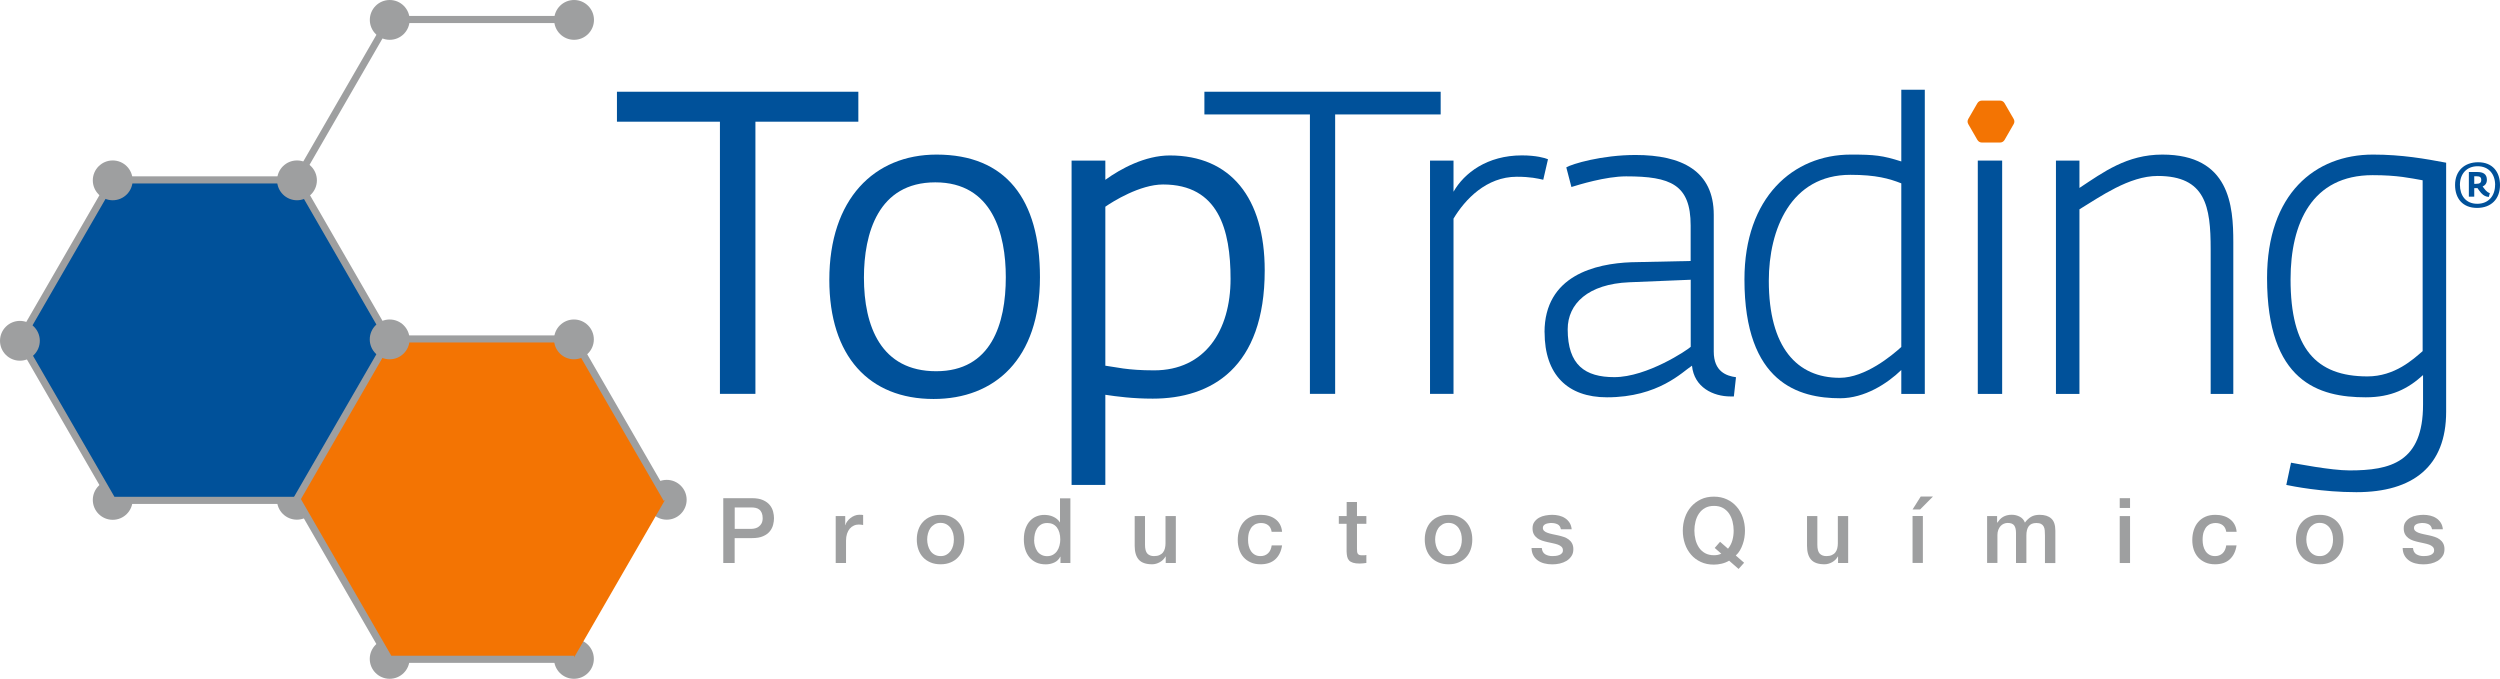
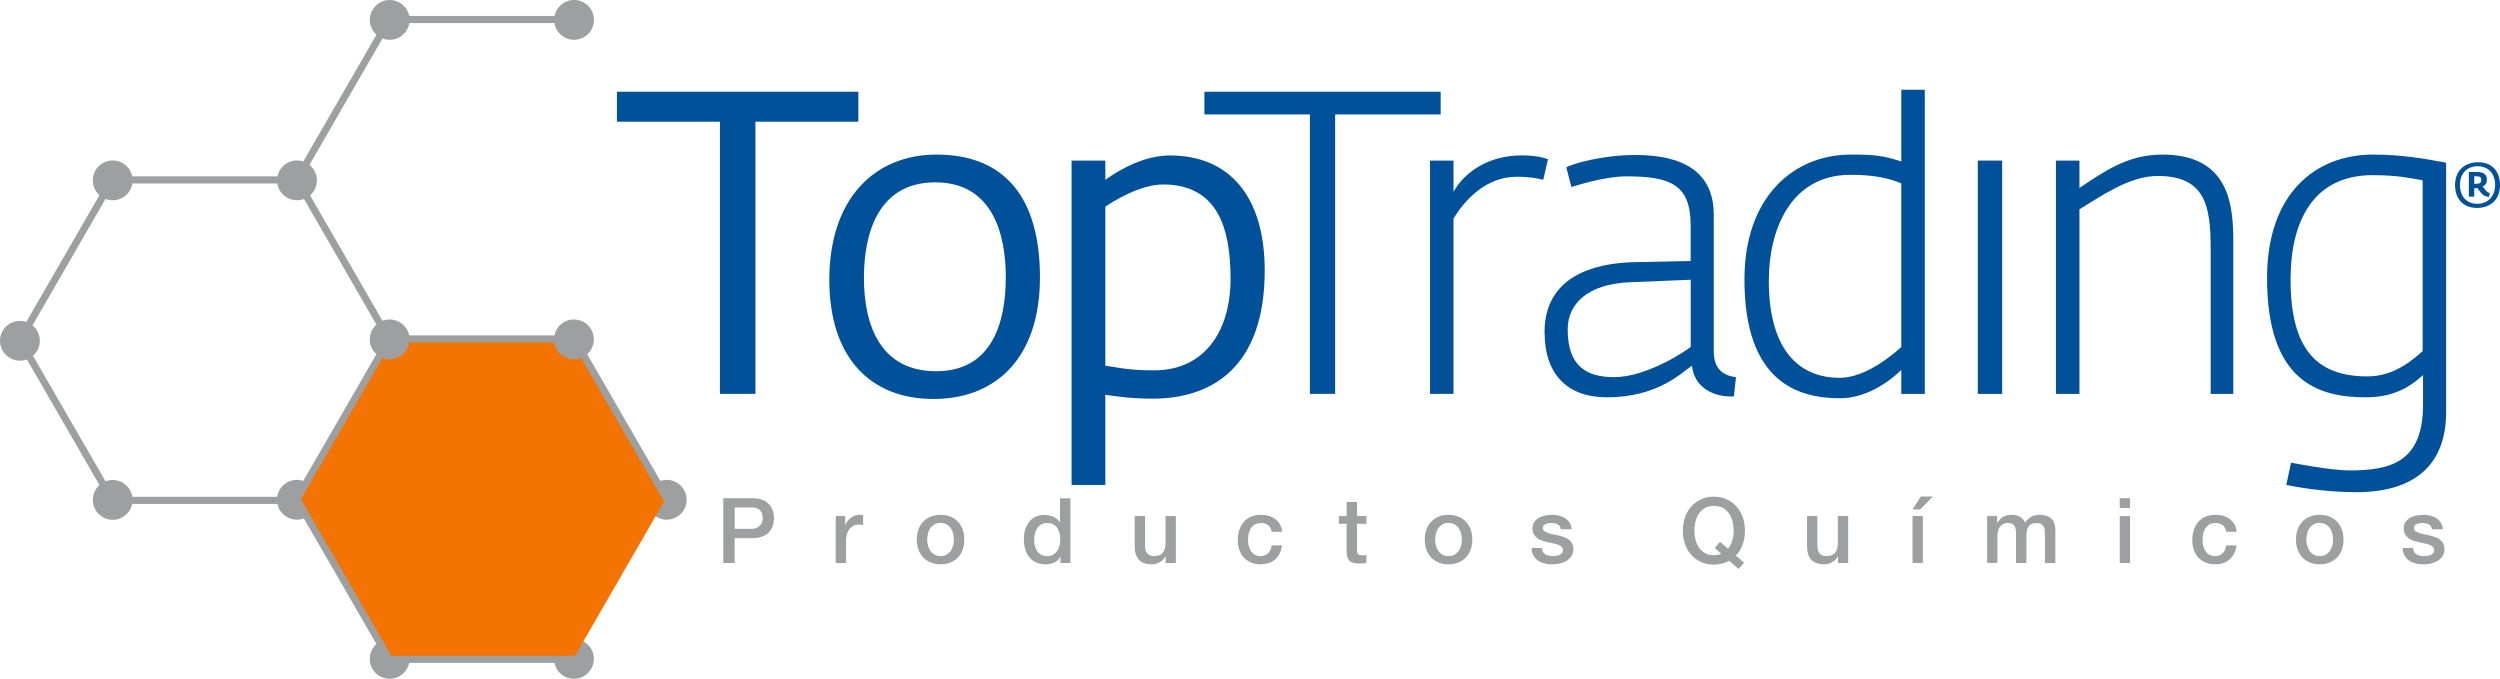
<svg xmlns="http://www.w3.org/2000/svg" id="Capa_1" data-name="Capa 1" viewBox="0 0 375.52 101.96">
  <defs>
    <style> .cls-1 { fill: #9e9fa0; } .cls-2 { fill: #f37403; } .cls-3 { fill: #00519a; } </style>
  </defs>
  <path class="cls-1" d="m47.58,75.07c0,1.65-1.34,2.99-2.99,2.99s-2.99-1.34-2.99-2.99,1.34-2.99,2.99-2.99,2.99,1.34,2.99,2.99" />
  <path class="cls-1" d="m103.14,75.07c0,1.65-1.34,2.99-2.99,2.99s-2.99-1.34-2.99-2.99,1.34-2.99,2.99-2.99,2.99,1.34,2.99,2.99" />
  <path class="cls-1" d="m61.52,98.97c0,1.65-1.34,2.99-2.99,2.99s-2.99-1.34-2.99-2.99,1.34-2.99,2.99-2.99,2.99,1.34,2.99,2.99" />
  <path class="cls-1" d="m89.2,98.97c0,1.65-1.34,2.99-2.99,2.99s-2.99-1.34-2.99-2.99,1.34-2.99,2.99-2.99,2.99,1.34,2.99,2.99" />
  <path class="cls-1" d="m19.92,75.09c0,1.65-1.34,2.99-2.99,2.99s-2.99-1.34-2.99-2.99,1.34-2.99,2.99-2.99,2.99,1.34,2.99,2.99" />
  <g>
    <polygon class="cls-2" points="58.34 98.81 44.42 74.68 58.34 50.56 86.2 50.56 100.13 74.68 86.2 98.81 58.34 98.81" />
-     <polygon class="cls-3" points="16.83 75.11 2.9 50.98 16.83 26.86 44.68 26.86 58.61 50.98 44.68 75.11 16.83 75.11" />
    <path class="cls-1" d="m89.22,2.99c0,1.65-1.34,2.99-2.99,2.99s-2.99-1.34-2.99-2.99S84.58,0,86.23,0s2.99,1.34,2.99,2.99" />
    <polygon class="cls-1" points="86.26 99.57 58.17 99.57 43.97 74.97 58.17 50.38 86.57 50.38 100.62 74.71 99.7 75.24 85.95 51.44 58.78 51.44 45.2 74.97 58.78 98.5 86.26 98.5 86.26 99.57" />
    <path class="cls-1" d="m61.52,50.98c0,1.65-1.34,2.99-2.99,2.99s-2.99-1.34-2.99-2.99,1.34-2.99,2.99-2.99,2.99,1.34,2.99,2.99" />
    <path class="cls-1" d="m89.2,50.98c0,1.65-1.34,2.99-2.99,2.99s-2.99-1.34-2.99-2.99,1.34-2.99,2.99-2.99,2.99,1.34,2.99,2.99" />
    <polygon class="cls-1" points="44.66 75.69 16.57 75.69 2.37 51.09 16.57 26.49 44.66 26.49 44.66 27.56 17.19 27.56 3.6 51.09 17.19 74.62 44.66 74.62 44.66 75.69" />
    <path class="cls-1" d="m5.98,51.19c0,1.65-1.34,2.99-2.99,2.99s-2.99-1.34-2.99-2.99,1.34-2.99,2.99-2.99,2.99,1.34,2.99,2.99" />
    <path class="cls-1" d="m19.92,27.09c0,1.65-1.34,2.99-2.99,2.99s-2.99-1.34-2.99-2.99,1.34-2.99,2.99-2.99,2.99,1.34,2.99,2.99" />
    <path class="cls-1" d="m47.6,27.09c0,1.65-1.34,2.99-2.99,2.99s-2.99-1.34-2.99-2.99,1.34-2.99,2.99-2.99,2.99,1.34,2.99,2.99" />
    <polyline class="cls-1" points="85.96 3.46 58.79 3.46 45.21 26.98 58.95 50.78 58.02 51.32 43.98 26.98 58.18 2.39 86.58 2.39" />
    <path class="cls-1" d="m61.53,2.99c0,1.65-1.34,2.99-2.99,2.99s-2.99-1.34-2.99-2.99,1.34-2.99,2.99-2.99,2.99,1.34,2.99,2.99" />
    <polygon class="cls-3" points="108.14 18.28 92.67 18.28 92.67 13.78 128.93 13.78 128.93 18.28 113.47 18.28 113.47 59.16 108.14 59.16 108.14 18.28" />
    <path class="cls-3" d="m124.57,42.03c0-12.13,6.74-18.81,16.11-18.81,10.4,0,15.53,6.68,15.53,18.42,0,12.32-6.8,18.29-15.98,18.29-9.69,0-15.66-6.42-15.66-17.91m26.51-.38c0-6.48-1.99-14.25-10.59-14.25s-10.72,7.7-10.72,14.31c0,7.32,2.57,14.06,10.85,14.06s10.46-7.12,10.46-14.12" />
    <path class="cls-3" d="m160.96,24.12h5.07v2.89c2.31-1.67,5.97-3.66,9.69-3.66,9.11,0,14.25,6.35,14.25,17.27,0,14.63-8.02,19.26-16.82,19.26-3.02,0-5.39-.32-7.12-.58v13.54h-5.07V24.12Zm23.88,17.78c0-7.38-1.8-14.19-10.14-14.19-3.47,0-7.57,2.57-8.67,3.34v23.88c1.54.19,3.21.7,7.32.7,7.64,0,11.49-5.97,11.49-13.74" />
    <polygon class="cls-3" points="196.76 17.19 180.91 17.19 180.91 13.78 216.4 13.78 216.4 17.19 200.55 17.19 200.55 59.16 196.76 59.16 196.76 17.19" />
    <path class="cls-3" d="m214.8,24.12h3.53v4.68c1.6-2.82,5.07-5.46,10.27-5.46,2.12,0,3.47.38,3.92.58l-.71,3.08c-.84-.19-1.93-.45-3.98-.45-4.56,0-7.77,3.4-9.5,6.29v26.32h-3.53V24.12Z" />
    <path class="cls-3" d="m232,49.92c0-8.54,7.64-10.33,13.03-10.53l8.92-.19v-5.33c0-6.16-3.02-7.38-9.69-7.38-3.08,0-7.19,1.28-8.22,1.6l-.77-2.95c.83-.51,5.33-1.86,10.4-1.86,6.93,0,11.75,2.38,11.75,8.99v20.54c0,3.02,1.92,3.66,3.34,3.85l-.32,2.89h-.51c-2.57,0-5.46-1.35-5.78-4.62-1.41.9-5.01,4.75-12.77,4.75-5.91,0-9.37-3.4-9.37-9.76m21.95,2.18v-10.08l-9.24.38c-6.16.26-9.24,3.21-9.24,7.06,0,5.39,2.63,7.19,7,7.19,4.94,0,11.04-4.11,11.49-4.56" />
    <path class="cls-3" d="m262.03,41.96c0-12.32,7.32-18.74,15.98-18.74,3.6,0,4.75.13,7.58,1.03v-10.77h3.53v45.69h-3.53v-3.59c-2.12,2.05-5.52,4.24-9.18,4.24-6.16,0-14.38-2.25-14.38-17.84m23.56,10.14v-24.58c-1.8-.71-3.79-1.28-7.64-1.28-8.98,0-12.26,8.22-12.26,15.92,0,10.01,4.24,14.57,10.65,14.57,3.85,0,7.9-3.4,9.24-4.62" />
    <rect class="cls-3" x="297.08" y="24.12" width="3.66" height="35.05" />
    <path class="cls-3" d="m308.82,24.12h3.53v4.11c3.6-2.38,7.13-5.01,12.45-5.01,10.14,0,10.66,7.7,10.66,13.16v22.79h-3.4v-21.76c0-6.42-.77-10.98-7.96-10.98-4.3,0-8.66,3.14-11.75,5.01v27.73h-3.53V24.12Z" />
    <path class="cls-3" d="m343.42,72.84l.71-3.34c.77.13,5.97,1.16,8.79,1.16,6.16,0,11.04-1.22,11.04-9.89v-4.43c-2.25,2.05-4.75,3.34-8.6,3.34-7.06,0-14.83-2.31-14.83-17.91,0-12.64,7.19-18.55,15.92-18.55,4.37,0,7.89.64,10.98,1.22v37.42c0,8.15-4.94,12.07-13.48,12.07-5.14,0-9.63-.9-10.53-1.09m20.48-20.09v-25.67c-1.86-.32-3.72-.77-7.51-.77-9.11,0-12.33,7.19-12.33,15.66,0,10.33,3.79,14.57,11.55,14.57,4.11,0,6.87-2.57,8.28-3.79" />
-     <path class="cls-2" d="m301.1,15.5l1.37,2.37c.14.24.14.53,0,.77l-1.37,2.38c-.14.24-.39.39-.67.39h-2.74c-.28,0-.53-.15-.67-.39l-1.37-2.38c-.14-.24-.14-.53,0-.77l1.37-2.37c.14-.24.39-.39.67-.39h2.74c.28,0,.53.15.67.39" />
    <path class="cls-3" d="m368.77,27.78c0-2.13,1.42-3.41,3.47-3.41,2.18,0,3.28,1.47,3.28,3.43,0,2.07-1.31,3.43-3.45,3.43s-3.3-1.4-3.3-3.45m6.02,0c0-1.61-.95-2.81-2.63-2.81s-2.66,1.19-2.66,2.79.88,2.85,2.6,2.85,2.68-1.22,2.68-2.83m-2.07,1.24c-.14-.14-.46-.6-.58-.77-.06.01-.15.01-.22.01h-.26v1.28h-.81v-3.7h1.32c.77,0,1.39.27,1.39,1.17,0,.52-.27.84-.64,1,.33.41.55.83,1.08,1l-.15.57c-.42-.03-.78-.18-1.13-.57m-.77-1.4c.5,0,.76-.13.76-.58,0-.4-.2-.55-.64-.55h-.41v1.14h.29Z" />
  </g>
  <path class="cls-1" d="m108.64,74.83h4.3c.69,0,1.26.1,1.69.3.44.2.77.45,1.01.75.24.3.4.63.49.98.09.35.13.68.13.98s-.04.63-.13.98c-.09.35-.25.68-.49.98-.24.3-.57.55-1.01.74-.44.2-1,.29-1.69.29h-2.59v3.74h-1.71v-9.74Zm1.71,4.61h2.5c.19,0,.39-.03.59-.08.2-.05.39-.14.55-.27.17-.12.3-.29.41-.49.1-.2.16-.46.16-.77s-.05-.58-.14-.79c-.09-.21-.21-.38-.37-.5-.15-.12-.33-.21-.53-.25-.2-.04-.41-.07-.64-.07h-2.52v3.22Z" />
  <path class="cls-1" d="m125.5,77.52h1.46v1.36h.03c.04-.19.13-.38.27-.56.13-.18.29-.35.48-.5.19-.15.39-.27.62-.36.23-.09.46-.14.7-.14.18,0,.31,0,.38.01s.14.02.21.03v1.5c-.11-.02-.22-.04-.33-.05s-.22-.02-.33-.02c-.26,0-.51.05-.74.16-.23.1-.44.26-.61.46-.17.2-.31.46-.41.76-.1.3-.15.65-.15,1.04v3.36h-1.55v-7.05Z" />
  <path class="cls-1" d="m141.28,84.76c-.56,0-1.07-.09-1.51-.28-.44-.19-.82-.44-1.12-.77-.31-.33-.54-.72-.7-1.17-.16-.46-.24-.95-.24-1.5s.08-1.03.24-1.49c.16-.45.39-.85.7-1.17.3-.33.68-.59,1.12-.77.44-.19.94-.28,1.51-.28s1.07.09,1.51.28c.44.19.81.44,1.12.77.31.33.54.72.7,1.17.16.46.24.95.24,1.49s-.08,1.05-.24,1.5c-.16.46-.39.85-.7,1.17-.3.33-.68.59-1.12.77-.44.19-.94.28-1.51.28m0-1.23c.35,0,.65-.07.9-.22.26-.15.46-.34.63-.57.16-.24.28-.5.36-.8.07-.3.11-.6.11-.91s-.04-.6-.11-.9c-.08-.3-.2-.56-.36-.8-.16-.23-.37-.42-.63-.57-.25-.14-.55-.22-.9-.22s-.65.07-.9.22c-.25.15-.46.33-.63.57-.16.23-.28.5-.36.8-.08.3-.12.6-.12.9s.04.61.12.91c.08.3.2.56.36.8.16.24.37.43.63.57s.56.22.9.22" />
  <path class="cls-1" d="m160.76,84.57h-1.47v-.95h-.03c-.21.41-.51.7-.91.88-.4.18-.82.27-1.27.27-.55,0-1.04-.1-1.45-.29-.42-.2-.76-.46-1.03-.8-.27-.34-.48-.74-.61-1.19-.14-.46-.2-.95-.2-1.48,0-.64.09-1.19.26-1.65.17-.46.4-.85.69-1.15.29-.3.61-.52.98-.66.37-.14.74-.21,1.13-.21.22,0,.44.02.67.06.23.04.45.11.65.2.21.09.4.21.58.35.18.14.33.31.44.5h.03v-3.6h1.56v9.74Zm-5.43-3.45c0,.3.04.6.12.89.08.29.2.55.35.78.16.23.36.41.61.54.25.14.54.21.87.21s.64-.07.9-.22c.25-.15.46-.34.61-.57.16-.24.28-.5.35-.8.08-.3.12-.6.12-.91,0-.78-.18-1.39-.52-1.83-.35-.44-.83-.65-1.43-.65-.36,0-.67.07-.92.22-.25.15-.46.35-.61.59-.16.24-.27.51-.34.82-.07.3-.1.62-.1.93" />
  <path class="cls-1" d="m176.63,84.57h-1.53v-.98h-.03c-.19.35-.48.64-.85.85-.38.21-.76.32-1.15.32-.93,0-1.6-.23-2.01-.69-.41-.46-.62-1.15-.62-2.08v-4.47h1.55v4.32c0,.62.12,1.06.35,1.31.24.25.57.38,1,.38.33,0,.6-.05.82-.15.22-.1.4-.23.53-.4.14-.17.23-.37.29-.61.06-.24.09-.49.09-.76v-4.09h1.55v7.05Z" />
  <path class="cls-1" d="m191.01,79.88c-.06-.44-.24-.77-.52-.99-.29-.22-.65-.33-1.08-.33-.2,0-.42.03-.64.1-.23.07-.44.2-.63.38-.19.19-.35.45-.48.78-.13.33-.19.77-.19,1.3,0,.29.03.58.1.87.07.29.18.55.33.78.15.23.34.41.58.55.24.14.52.21.86.21.46,0,.83-.14,1.13-.42.3-.28.48-.68.55-1.19h1.56c-.14.92-.49,1.62-1.04,2.11-.55.49-1.28.73-2.19.73-.56,0-1.04-.09-1.47-.28-.43-.19-.78-.44-1.07-.76s-.51-.71-.66-1.15c-.15-.45-.23-.93-.23-1.45s.07-1.02.22-1.49c.15-.46.36-.87.66-1.21.29-.34.65-.61,1.08-.8.43-.2.94-.29,1.52-.29.41,0,.8.05,1.17.16.37.1.7.26.98.47.29.21.52.47.7.79.18.32.29.69.33,1.13h-1.56Z" />
  <path class="cls-1" d="m201.11,77.52h1.17v-2.12h1.55v2.12h1.41v1.16h-1.41v3.77c0,.16,0,.3.02.42.01.12.05.22.1.3.05.08.12.14.22.18.1.04.23.06.41.06.11,0,.22,0,.33,0,.11,0,.22-.02.33-.05v1.2c-.17.02-.34.04-.5.06s-.33.03-.51.03c-.41,0-.74-.04-.99-.12s-.45-.19-.59-.34c-.14-.15-.24-.34-.29-.57-.05-.23-.08-.49-.09-.78v-4.16h-1.17v-1.16Z" />
  <path class="cls-1" d="m217.58,84.76c-.56,0-1.07-.09-1.51-.28-.44-.19-.82-.44-1.12-.77-.31-.33-.54-.72-.7-1.17-.16-.46-.24-.95-.24-1.5s.08-1.03.24-1.49c.16-.45.39-.85.7-1.17.3-.33.68-.59,1.12-.77.44-.19.94-.28,1.51-.28s1.07.09,1.51.28c.44.19.82.44,1.12.77.31.33.54.72.7,1.17.16.46.24.95.24,1.49s-.08,1.05-.24,1.5-.39.85-.7,1.17c-.3.33-.68.59-1.12.77-.44.19-.94.28-1.51.28m0-1.23c.35,0,.65-.07.9-.22.26-.15.46-.34.63-.57.16-.24.28-.5.36-.8.08-.3.11-.6.11-.91s-.04-.6-.11-.9c-.08-.3-.2-.56-.36-.8-.16-.23-.37-.42-.63-.57-.25-.14-.55-.22-.9-.22s-.65.07-.9.22c-.25.15-.46.33-.63.57-.16.23-.28.5-.36.8-.08.3-.12.6-.12.9s.04.61.12.91c.08.3.2.56.36.8.16.24.37.43.63.57.25.15.56.22.9.22" />
  <path class="cls-1" d="m231.59,82.31c.04.46.22.77.52.95.3.18.66.27,1.08.27.14,0,.31-.01.5-.03.19-.02.36-.07.53-.13.16-.06.3-.16.4-.28.11-.12.15-.28.14-.48s-.08-.36-.22-.49c-.14-.13-.31-.23-.52-.31-.21-.08-.46-.14-.73-.2-.27-.05-.55-.11-.83-.18-.29-.06-.57-.14-.84-.23-.27-.09-.51-.21-.72-.37s-.38-.35-.51-.59-.19-.54-.19-.89c0-.38.09-.7.28-.96.19-.26.42-.47.71-.63.29-.16.61-.27.95-.33.35-.06.69-.1,1-.1.36,0,.71.04,1.04.12.33.08.63.2.9.38.27.17.49.4.67.67s.29.61.33,1h-1.62c-.07-.37-.24-.62-.51-.75-.27-.13-.58-.19-.92-.19-.11,0-.24,0-.39.03-.15.02-.29.05-.42.1s-.24.12-.33.22c-.09.09-.14.22-.14.38,0,.19.07.35.2.46.13.12.3.22.52.29.21.08.46.14.73.2.27.05.55.11.85.18.28.06.56.14.83.23.27.09.52.21.73.37.21.15.39.35.52.59.13.24.2.53.2.87,0,.42-.09.77-.29,1.06s-.44.53-.74.71c-.31.18-.64.31-1.02.4-.38.08-.74.12-1.11.12-.45,0-.86-.05-1.23-.15-.38-.1-.7-.25-.98-.46-.28-.21-.5-.46-.66-.77-.16-.3-.24-.67-.25-1.08h1.56Z" />
  <path class="cls-1" d="m261.98,84.53l-.83.93-1.42-1.24c-.36.21-.74.36-1.13.45-.39.09-.78.14-1.16.14-.73,0-1.38-.13-1.96-.4s-1.07-.63-1.47-1.1c-.4-.46-.71-1-.92-1.62-.21-.62-.32-1.28-.32-1.98s.11-1.35.32-1.97c.21-.62.52-1.16.92-1.62.4-.46.89-.83,1.47-1.11s1.23-.41,1.96-.41,1.38.14,1.96.41,1.07.64,1.47,1.11c.4.46.71,1,.92,1.62.21.62.32,1.27.32,1.97,0,.34-.03.67-.08,1.02s-.14.68-.25,1c-.11.33-.25.64-.42.93-.17.3-.38.56-.63.78l1.25,1.09Zm-4.43-2.21l.82-.94,1.19,1.04c.31-.37.53-.8.66-1.27s.19-.96.19-1.45c0-.46-.06-.92-.17-1.37s-.29-.84-.52-1.19c-.24-.35-.55-.63-.92-.84-.38-.21-.82-.31-1.34-.31s-.97.1-1.34.31c-.38.21-.68.49-.92.84-.24.35-.41.75-.52,1.19-.11.45-.17.9-.17,1.37s.06.92.17,1.36c.11.45.29.84.52,1.19.24.35.54.63.92.84.38.21.83.31,1.34.31.18,0,.37-.02.55-.05.19-.04.37-.1.54-.18l-.98-.86Z" />
  <path class="cls-1" d="m277.62,84.57h-1.53v-.98h-.03c-.19.35-.48.64-.85.85-.38.21-.76.32-1.15.32-.93,0-1.6-.23-2.01-.69-.41-.46-.62-1.15-.62-2.08v-4.47h1.55v4.32c0,.62.12,1.06.35,1.31.24.25.57.38,1,.38.33,0,.6-.05.82-.15.22-.1.4-.23.53-.4.14-.17.23-.37.29-.61.06-.24.09-.49.09-.76v-4.09h1.55v7.05Z" />
  <path class="cls-1" d="m288.51,74.58h1.84l-1.94,1.95h-1.13l1.23-1.95Zm-1.23,2.93h1.55v7.05h-1.55v-7.05Z" />
  <path class="cls-1" d="m298.51,77.52h1.47v.98h.04c.12-.17.25-.33.38-.48.14-.14.29-.27.46-.37.17-.1.36-.18.58-.24.22-.06.47-.09.75-.09.43,0,.82.1,1.19.29.37.19.63.49.78.89.26-.36.57-.65.91-.86.35-.21.78-.31,1.3-.31.75,0,1.33.18,1.74.55.41.36.62.97.62,1.83v4.87h-1.56v-4.12c0-.28-.01-.54-.03-.77-.02-.23-.07-.43-.16-.6-.09-.17-.22-.3-.39-.39-.17-.09-.41-.14-.71-.14-.53,0-.91.16-1.15.49-.24.33-.35.79-.35,1.39v4.13h-1.56v-4.53c0-.49-.09-.86-.27-1.11-.18-.25-.5-.38-.98-.38-.2,0-.39.04-.58.12-.19.08-.35.2-.49.35s-.25.35-.34.57c-.09.23-.13.49-.13.78v4.19h-1.55v-7.05Z" />
  <path class="cls-1" d="m318.4,74.83h1.55v1.47h-1.55v-1.47Zm0,2.69h1.55v7.05h-1.55v-7.05Z" />
  <path class="cls-1" d="m334.4,79.88c-.07-.44-.24-.77-.53-.99-.29-.22-.65-.33-1.08-.33-.2,0-.42.03-.64.1-.23.07-.44.2-.63.38-.19.19-.35.45-.48.78-.13.33-.19.77-.19,1.3,0,.29.04.58.1.87.07.29.18.55.33.78.15.23.34.41.58.55s.52.21.86.21c.46,0,.83-.14,1.13-.42.3-.28.48-.68.55-1.19h1.55c-.14.92-.49,1.62-1.04,2.11-.55.49-1.28.73-2.19.73-.55,0-1.04-.09-1.47-.28-.42-.19-.78-.44-1.07-.76s-.51-.71-.66-1.15c-.15-.45-.22-.93-.22-1.45s.07-1.02.22-1.49c.15-.46.36-.87.66-1.21.29-.34.65-.61,1.08-.8.43-.2.94-.29,1.52-.29.41,0,.8.05,1.17.16.37.1.7.26.98.47.29.21.52.47.7.79.18.32.29.69.33,1.13h-1.55Z" />
  <path class="cls-1" d="m348.44,84.76c-.56,0-1.07-.09-1.51-.28-.44-.19-.82-.44-1.12-.77-.31-.33-.54-.72-.7-1.17-.16-.46-.24-.95-.24-1.5s.08-1.03.24-1.49c.16-.45.39-.85.7-1.17.3-.33.68-.59,1.12-.77.44-.19.94-.28,1.51-.28s1.07.09,1.51.28c.44.19.81.44,1.12.77.31.33.54.72.7,1.17.16.46.24.95.24,1.49s-.08,1.05-.24,1.5-.39.85-.7,1.17c-.3.33-.68.59-1.12.77-.44.19-.94.28-1.51.28m0-1.23c.35,0,.65-.07.9-.22.26-.15.46-.34.63-.57.16-.24.28-.5.36-.8.08-.3.11-.6.11-.91s-.04-.6-.11-.9c-.08-.3-.2-.56-.36-.8-.16-.23-.37-.42-.63-.57-.25-.14-.55-.22-.9-.22s-.65.07-.9.22c-.25.15-.46.33-.63.57-.16.23-.28.5-.36.8-.08.3-.12.6-.12.9s.04.61.12.91c.08.3.2.56.36.8.16.24.37.43.63.57.25.15.56.22.9.22" />
  <path class="cls-1" d="m362.45,82.31c.04.46.22.77.52.95.3.18.66.27,1.08.27.14,0,.31-.01.5-.03.19-.02.36-.07.53-.13.16-.06.3-.16.4-.28.11-.12.15-.28.14-.48s-.08-.36-.22-.49c-.14-.13-.31-.23-.52-.31-.21-.08-.46-.14-.73-.2-.27-.05-.55-.11-.83-.18-.29-.06-.57-.14-.84-.23-.27-.09-.51-.21-.72-.37s-.38-.35-.51-.59-.19-.54-.19-.89c0-.38.09-.7.28-.96.19-.26.42-.47.71-.63.29-.16.61-.27.95-.33.35-.06.69-.1,1-.1.36,0,.71.04,1.04.12.33.08.63.2.9.38.27.17.49.4.67.67s.29.61.33,1h-1.63c-.07-.37-.24-.62-.51-.75-.27-.13-.58-.19-.92-.19-.11,0-.24,0-.39.03-.15.02-.29.05-.42.1s-.24.12-.33.22c-.09.09-.14.22-.14.38,0,.19.07.35.2.46s.3.22.52.29c.21.08.46.14.73.2.27.05.55.11.85.18.28.06.56.14.83.23.27.09.52.21.73.37.21.15.39.35.52.59.13.24.2.53.2.87,0,.42-.09.77-.29,1.06s-.44.53-.74.71c-.31.18-.64.31-1.02.4-.38.08-.74.12-1.11.12-.45,0-.86-.05-1.23-.15-.38-.1-.71-.25-.98-.46-.28-.21-.5-.46-.66-.77-.16-.3-.24-.67-.25-1.08h1.56Z" />
</svg>